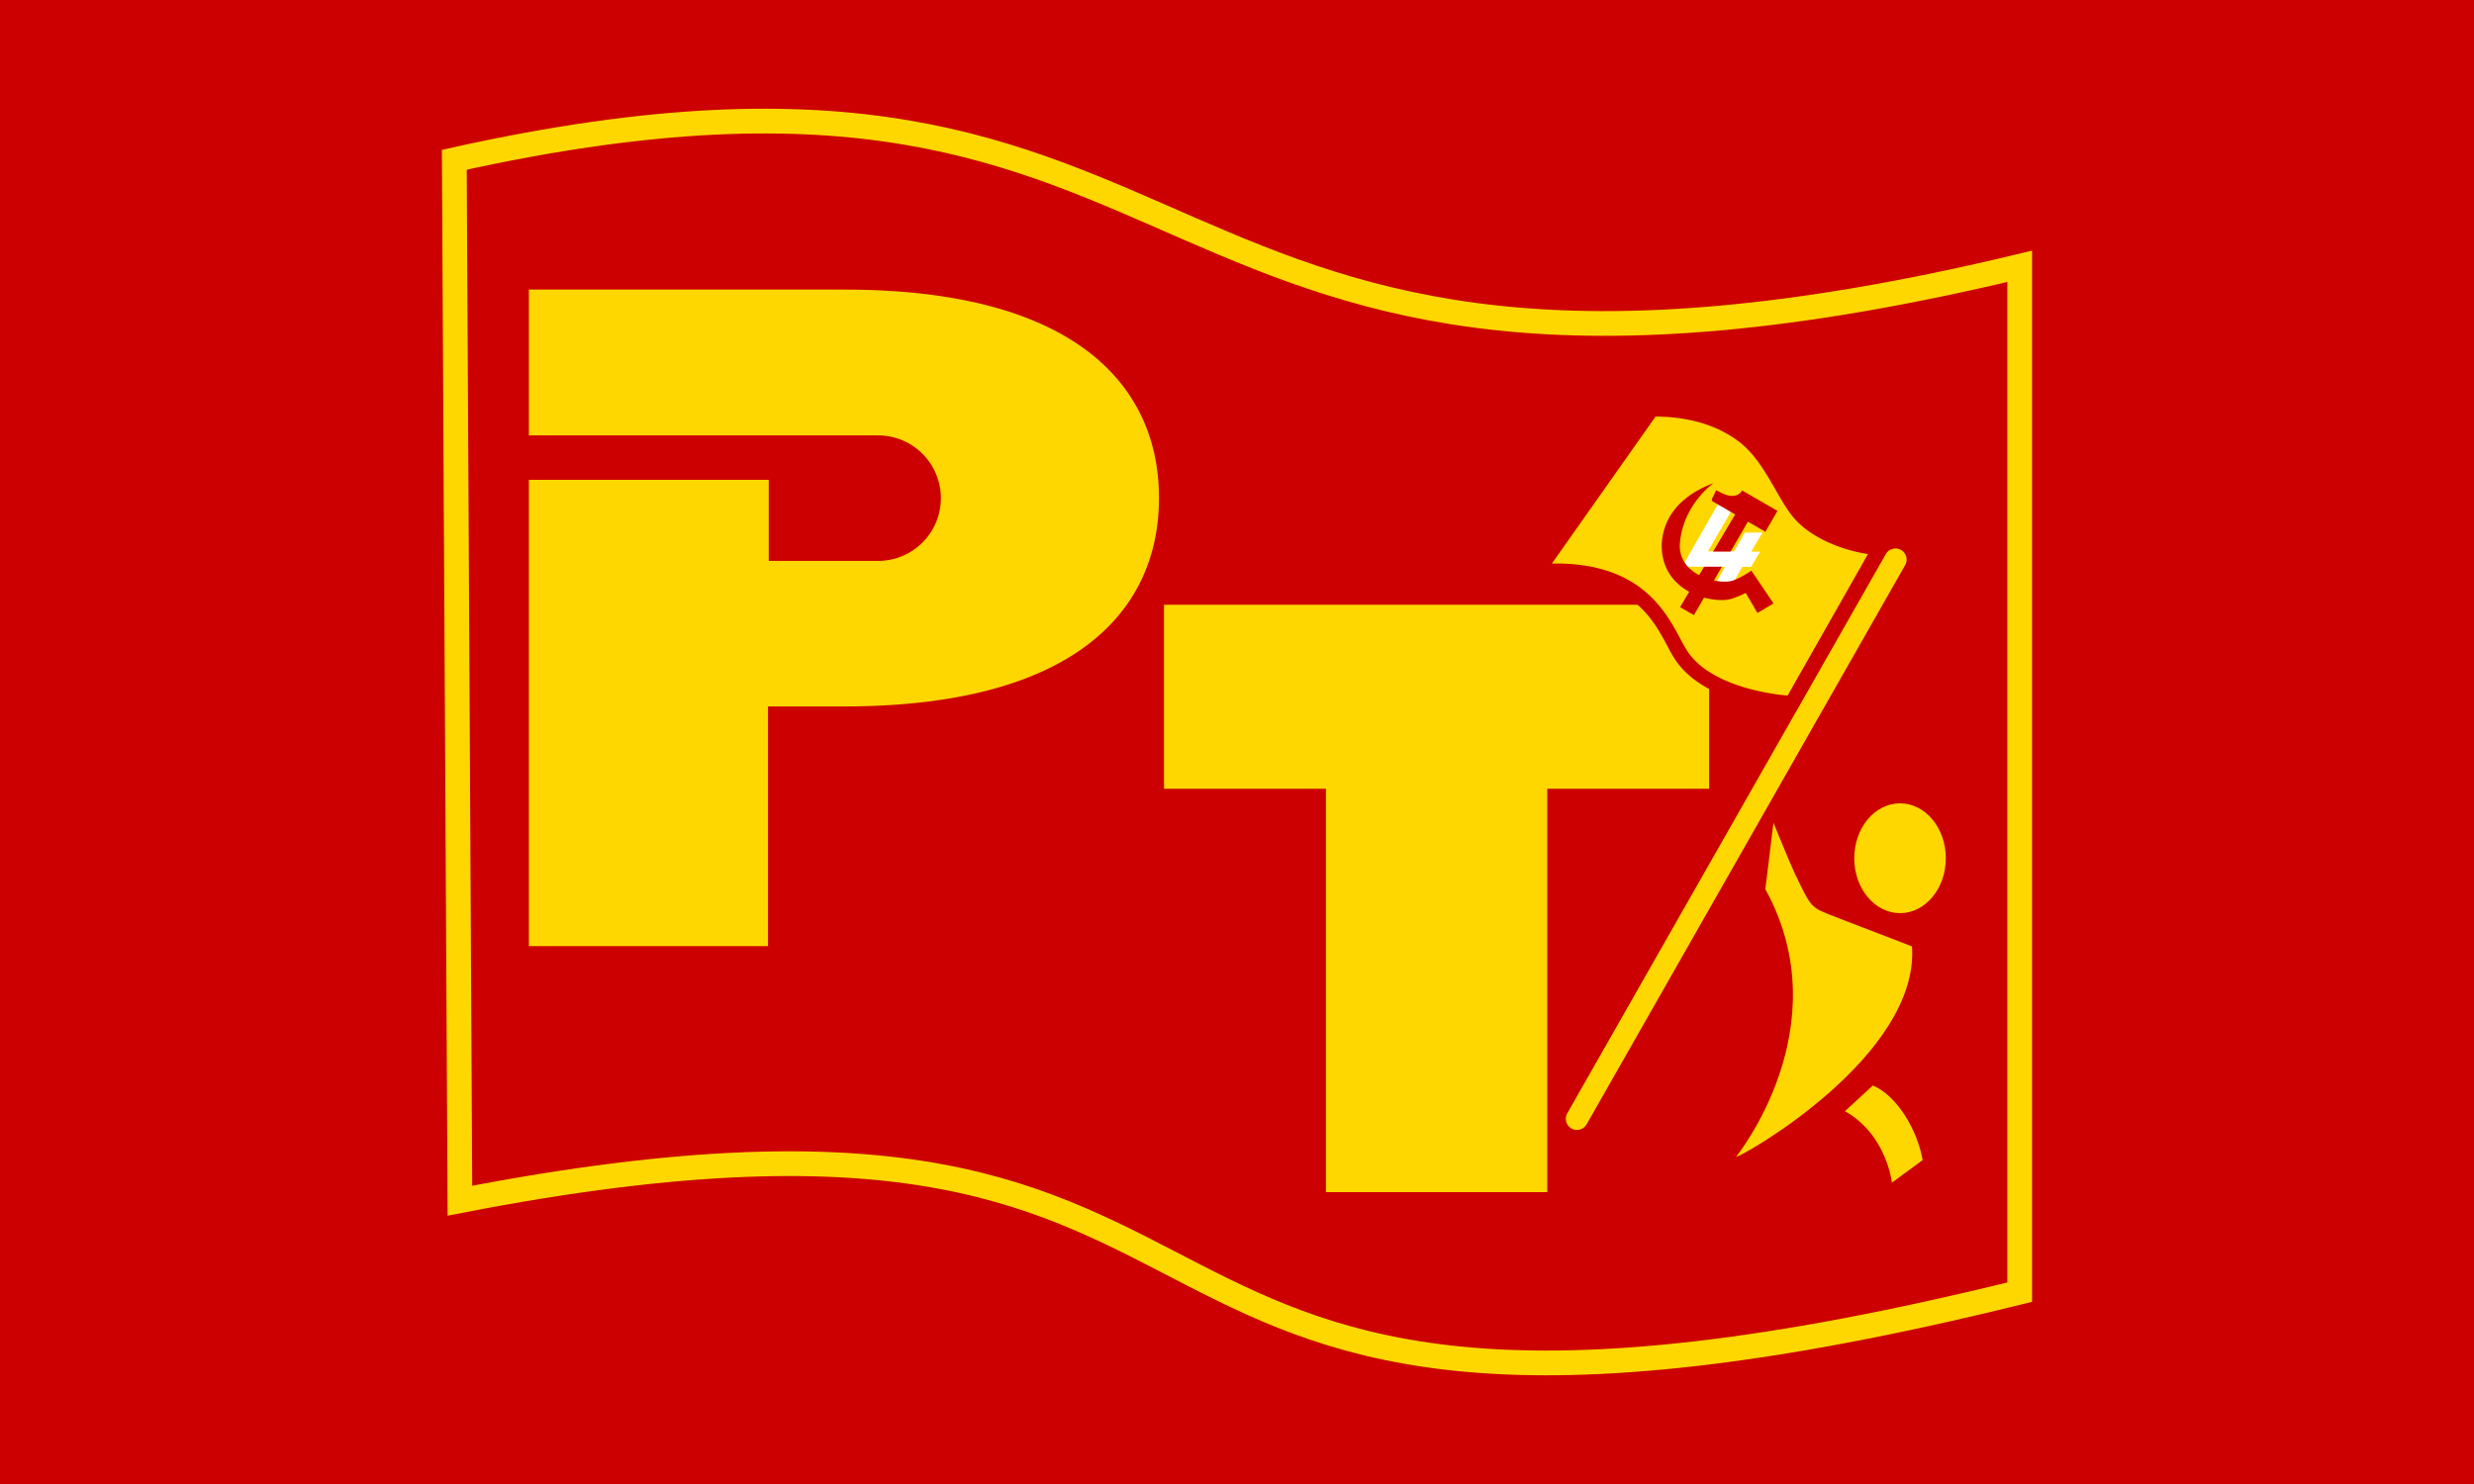
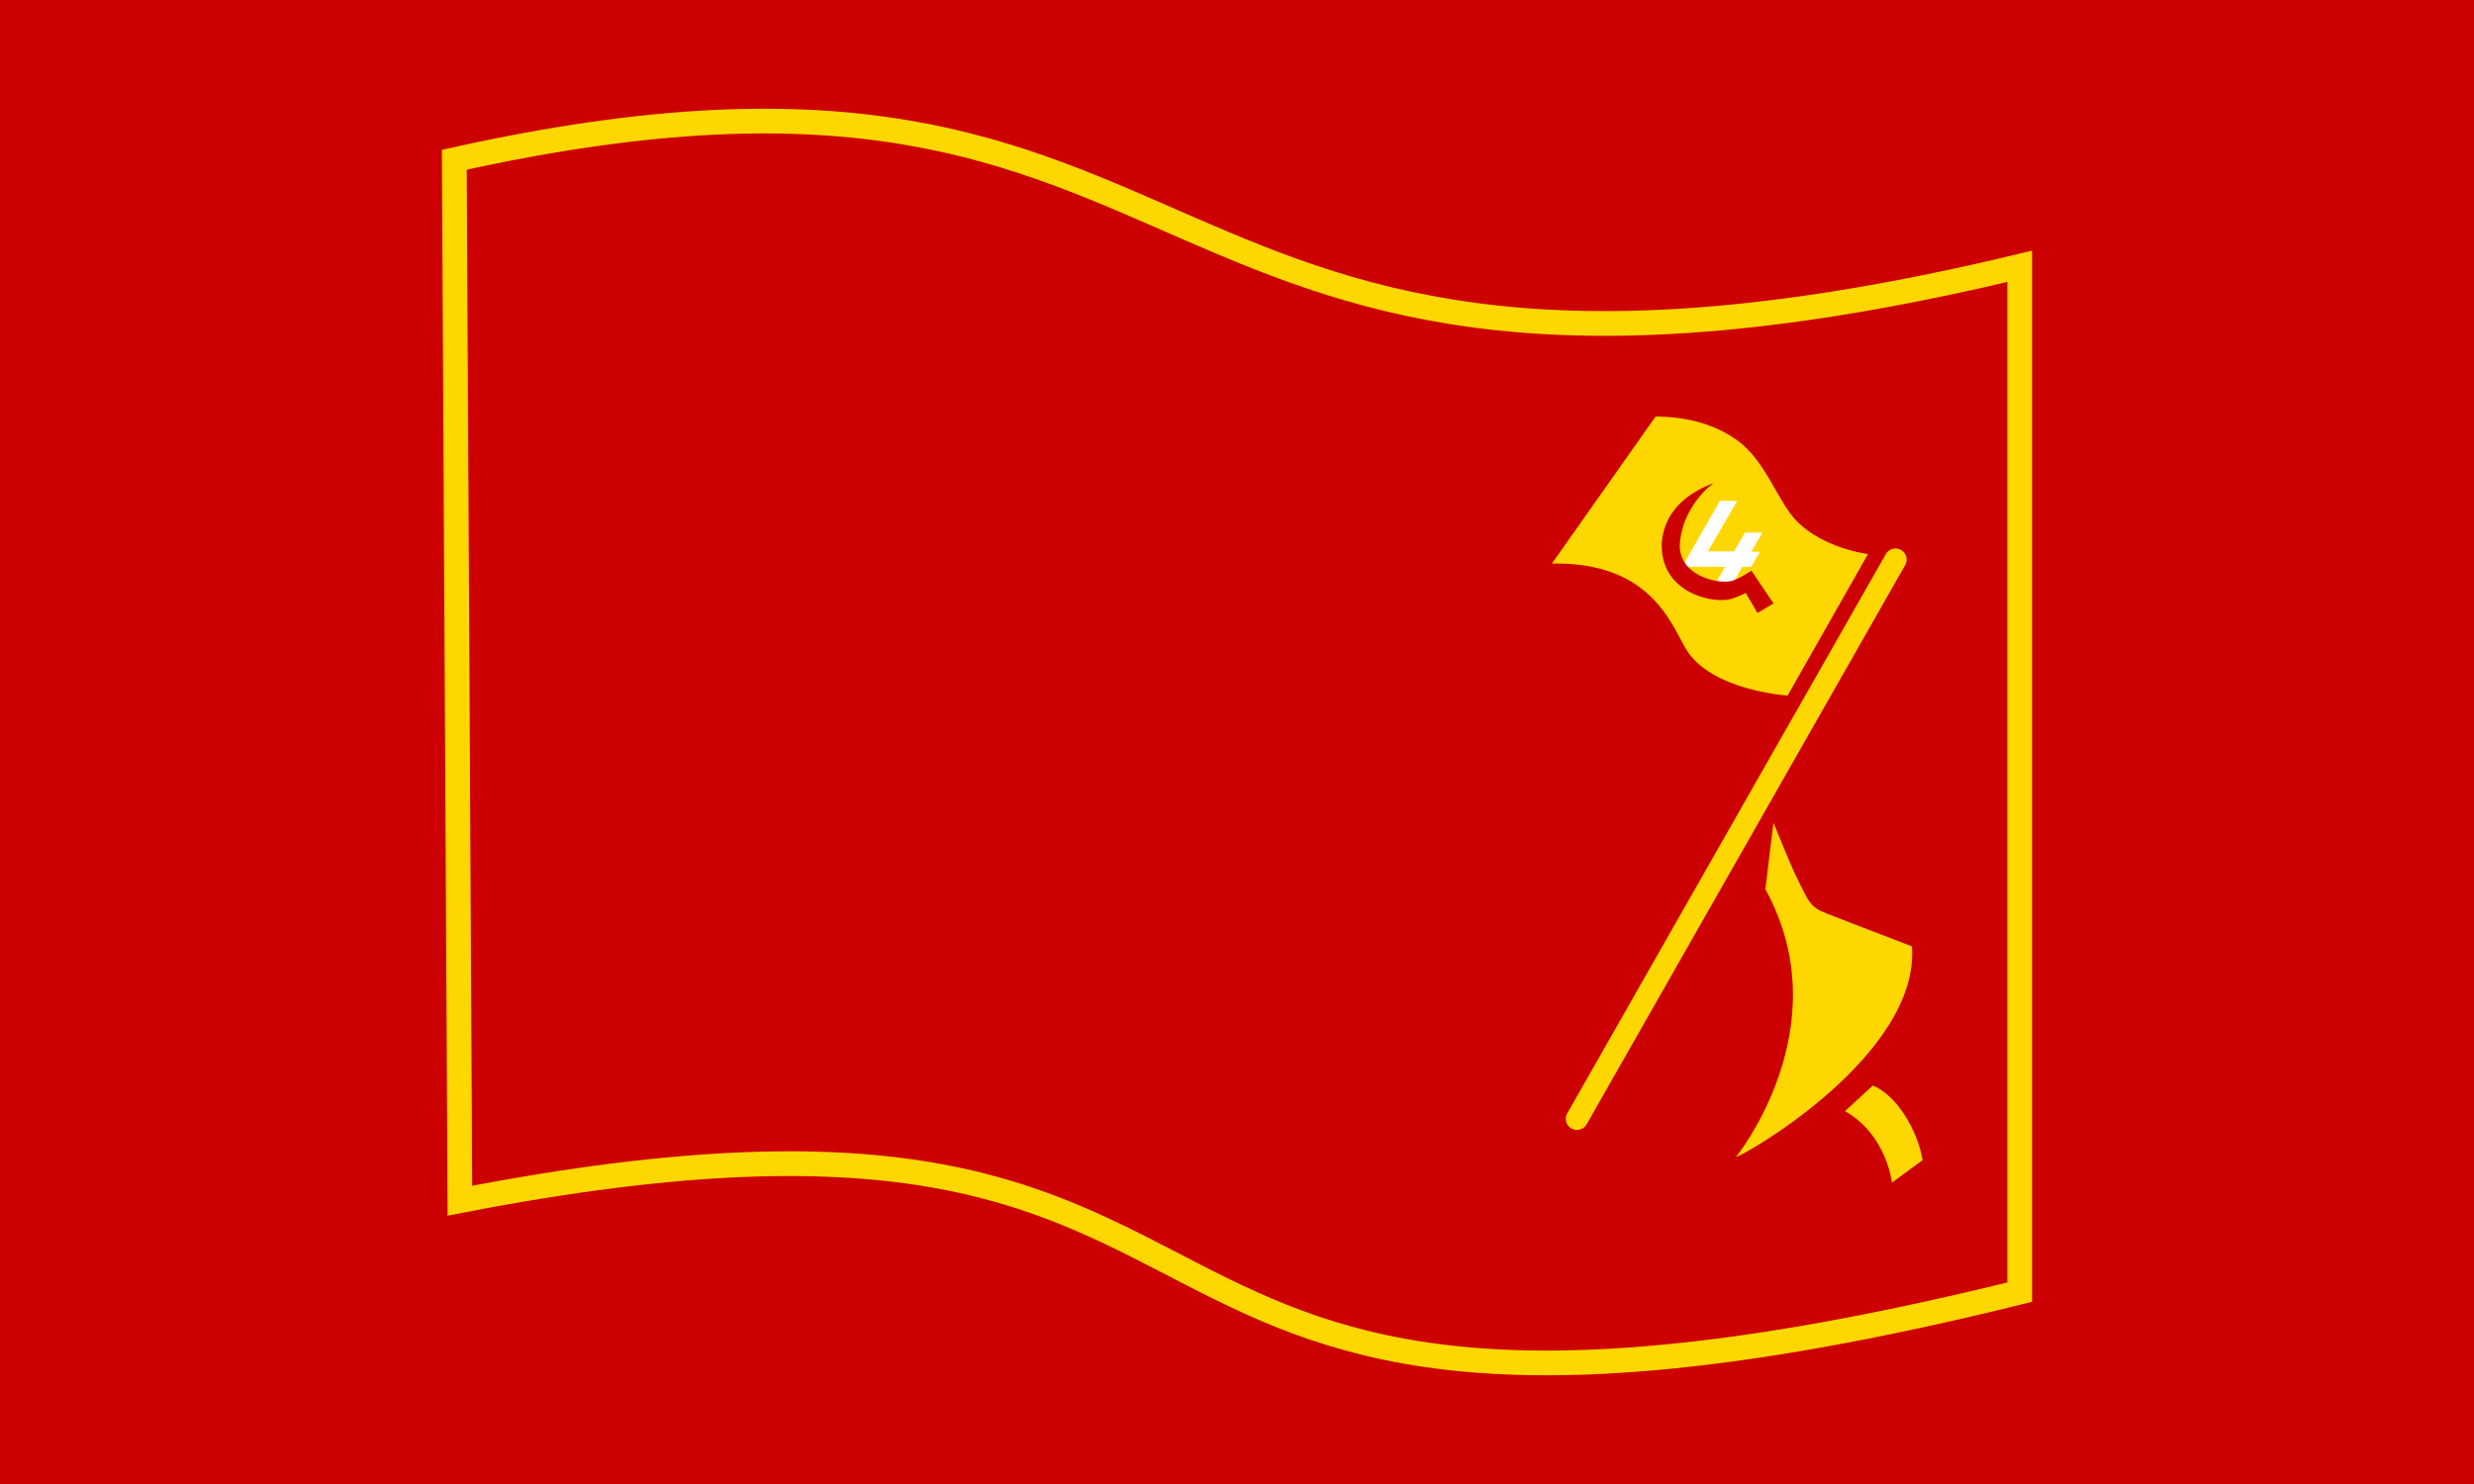
<svg xmlns="http://www.w3.org/2000/svg" viewBox="0 0 1000 600" width="1000" height="600">
  <path fill="#c00" d="M0 0h1000v600H0z" />
  <path fill="none" stroke="gold" stroke-width="10" d="M183.63 64.6c323.1-71.92 260 132.59 632.74 43.08v414.75C402.64 624.72 550.7 414.46 185.9 485.46L183.63 64.6Z" />
  <g fill="gold">
-     <path d="M341.3 117.08H213.77v58.96h141.16a25.37 25.37 0 0 1 0 50.74h-44.2V194h-96.96v188.53h96.67v-96.91h30.68c91.98 0 127.34-37.73 127.34-84.28s-35.36-84.26-127.16-84.26Z" />
-     <path d="M690.85 244.5v74.41h-65.44V482h-89.47V318.91H470.5V244.5h220.35z" />
-   </g>
+     </g>
  <g fill="gold">
    <path d="m713.56 359.52 3.28-26.85s6.87 16.86 8.5 20.22c7.02 14.55 6.38 13.87 16.5 17.82l31 11.93c3.05 44.32-68.68 85.08-71.13 85.08 0 0 42.6-52.36 11.85-108.2Z" />
    <path d="M745.73 449.27 757 438.88c10.05 4.21 18.12 18.43 20.14 30.16l-12.42 9.12s-2.04-19.35-18.99-28.9Z" />
-     <ellipse cx="768" cy="347" rx="18.5" ry="22.2" />
  </g>
  <g>
    <path fill="none" stroke="gold" stroke-linecap="round" stroke-width="9" d="m637.4 452.35 128.76-226.09" />
    <path fill="gold" d="M722.37 284.21c-1.27-.08-31.44-2.18-42.75-19.16-.99-1.49-1.94-3.27-3.05-5.33-6.15-11.5-15.45-28.9-47.71-28.9l-1.52.02-5.91.1 46.22-65.54 1.58.01c14.02.13 25.38 3.47 34.73 10.2 7.35 5.3 12.1 13.57 16.3 20.87 2.8 4.87 5.45 9.48 8.41 12.39 10.18 10.02 26.57 12.13 26.74 12.15l4.46.55-35.62 62.76-1.88-.12Z" />
    <g>
      <path fill="#c00" d="M669.2 168.41c11.9.12 23.33 2.67 33 9.64 11.65 8.38 16.52 25.23 24.36 32.96 11.07 10.9 28.49 13 28.49 13l-32.49 57.21s-29.83-1.9-40.44-17.83c-6.15-9.23-13.28-35.56-53.26-35.56l-1.58.01 41.92-59.43m-3.1-6.03-1.8 2.57-41.92 59.43-6.81 9.66 11.82-.2 1.47-.01c30.46 0 39.25 16.43 45.07 27.3a69.09 69.09 0 0 0 3.2 5.59c12.12 18.2 43.71 20.4 45.05 20.49l3.75.24 1.85-3.27 32.48-57.22 4.45-7.84-8.95-1.08c-.14-.01-15.57-2.03-24.99-11.31-2.66-2.63-5.2-7.06-7.9-11.75-4.35-7.56-9.28-16.13-17.16-21.8-9.87-7.1-21.8-10.63-36.46-10.77l-3.14-.03Z" />
      <path fill="#fff" d="m695.22 202.45-15.25 26.67h17.31l-4.6 8.11h6.99l4.57-8.06h3.58l3.63-6.14h-3.61l4.57-7.69h-7.13l-4.44 7.68H690.3l11.88-20.48-6.96-.09Z" />
      <path fill="#c00" d="M707.92 230.73c-.49.3-4.88 3.34-8.14 4.18-3.66.84-11.4-.31-16.38-4.67a12.37 12.37 0 0 1-4.33-10.99c1.44-15.52 13.6-23.95 13.6-23.95-2.83 1.22-20 6.97-21 24.63-.37 18.03 17.13 23.62 26.5 22.55 2.01-.3 5.26-1.6 7.46-2.75l4.73 8.1 6.51-3.85-8.95-13.25Z" />
-       <path fill="#c00" d="M704.17 198.3s-2.04 4.5-9.01.65l-1.45-.75-1.83 3.72.22.71 9.26 5.36-22.27 37.5 5.6 3.22 21.81-37.79 7.08 4.09 4.88-8.46-14.29-8.25Z" />
      <path fill="#fff" d="M688.72 223.02h12.12v6.1h-12.12v-6.1Z" />
    </g>
  </g>
</svg>